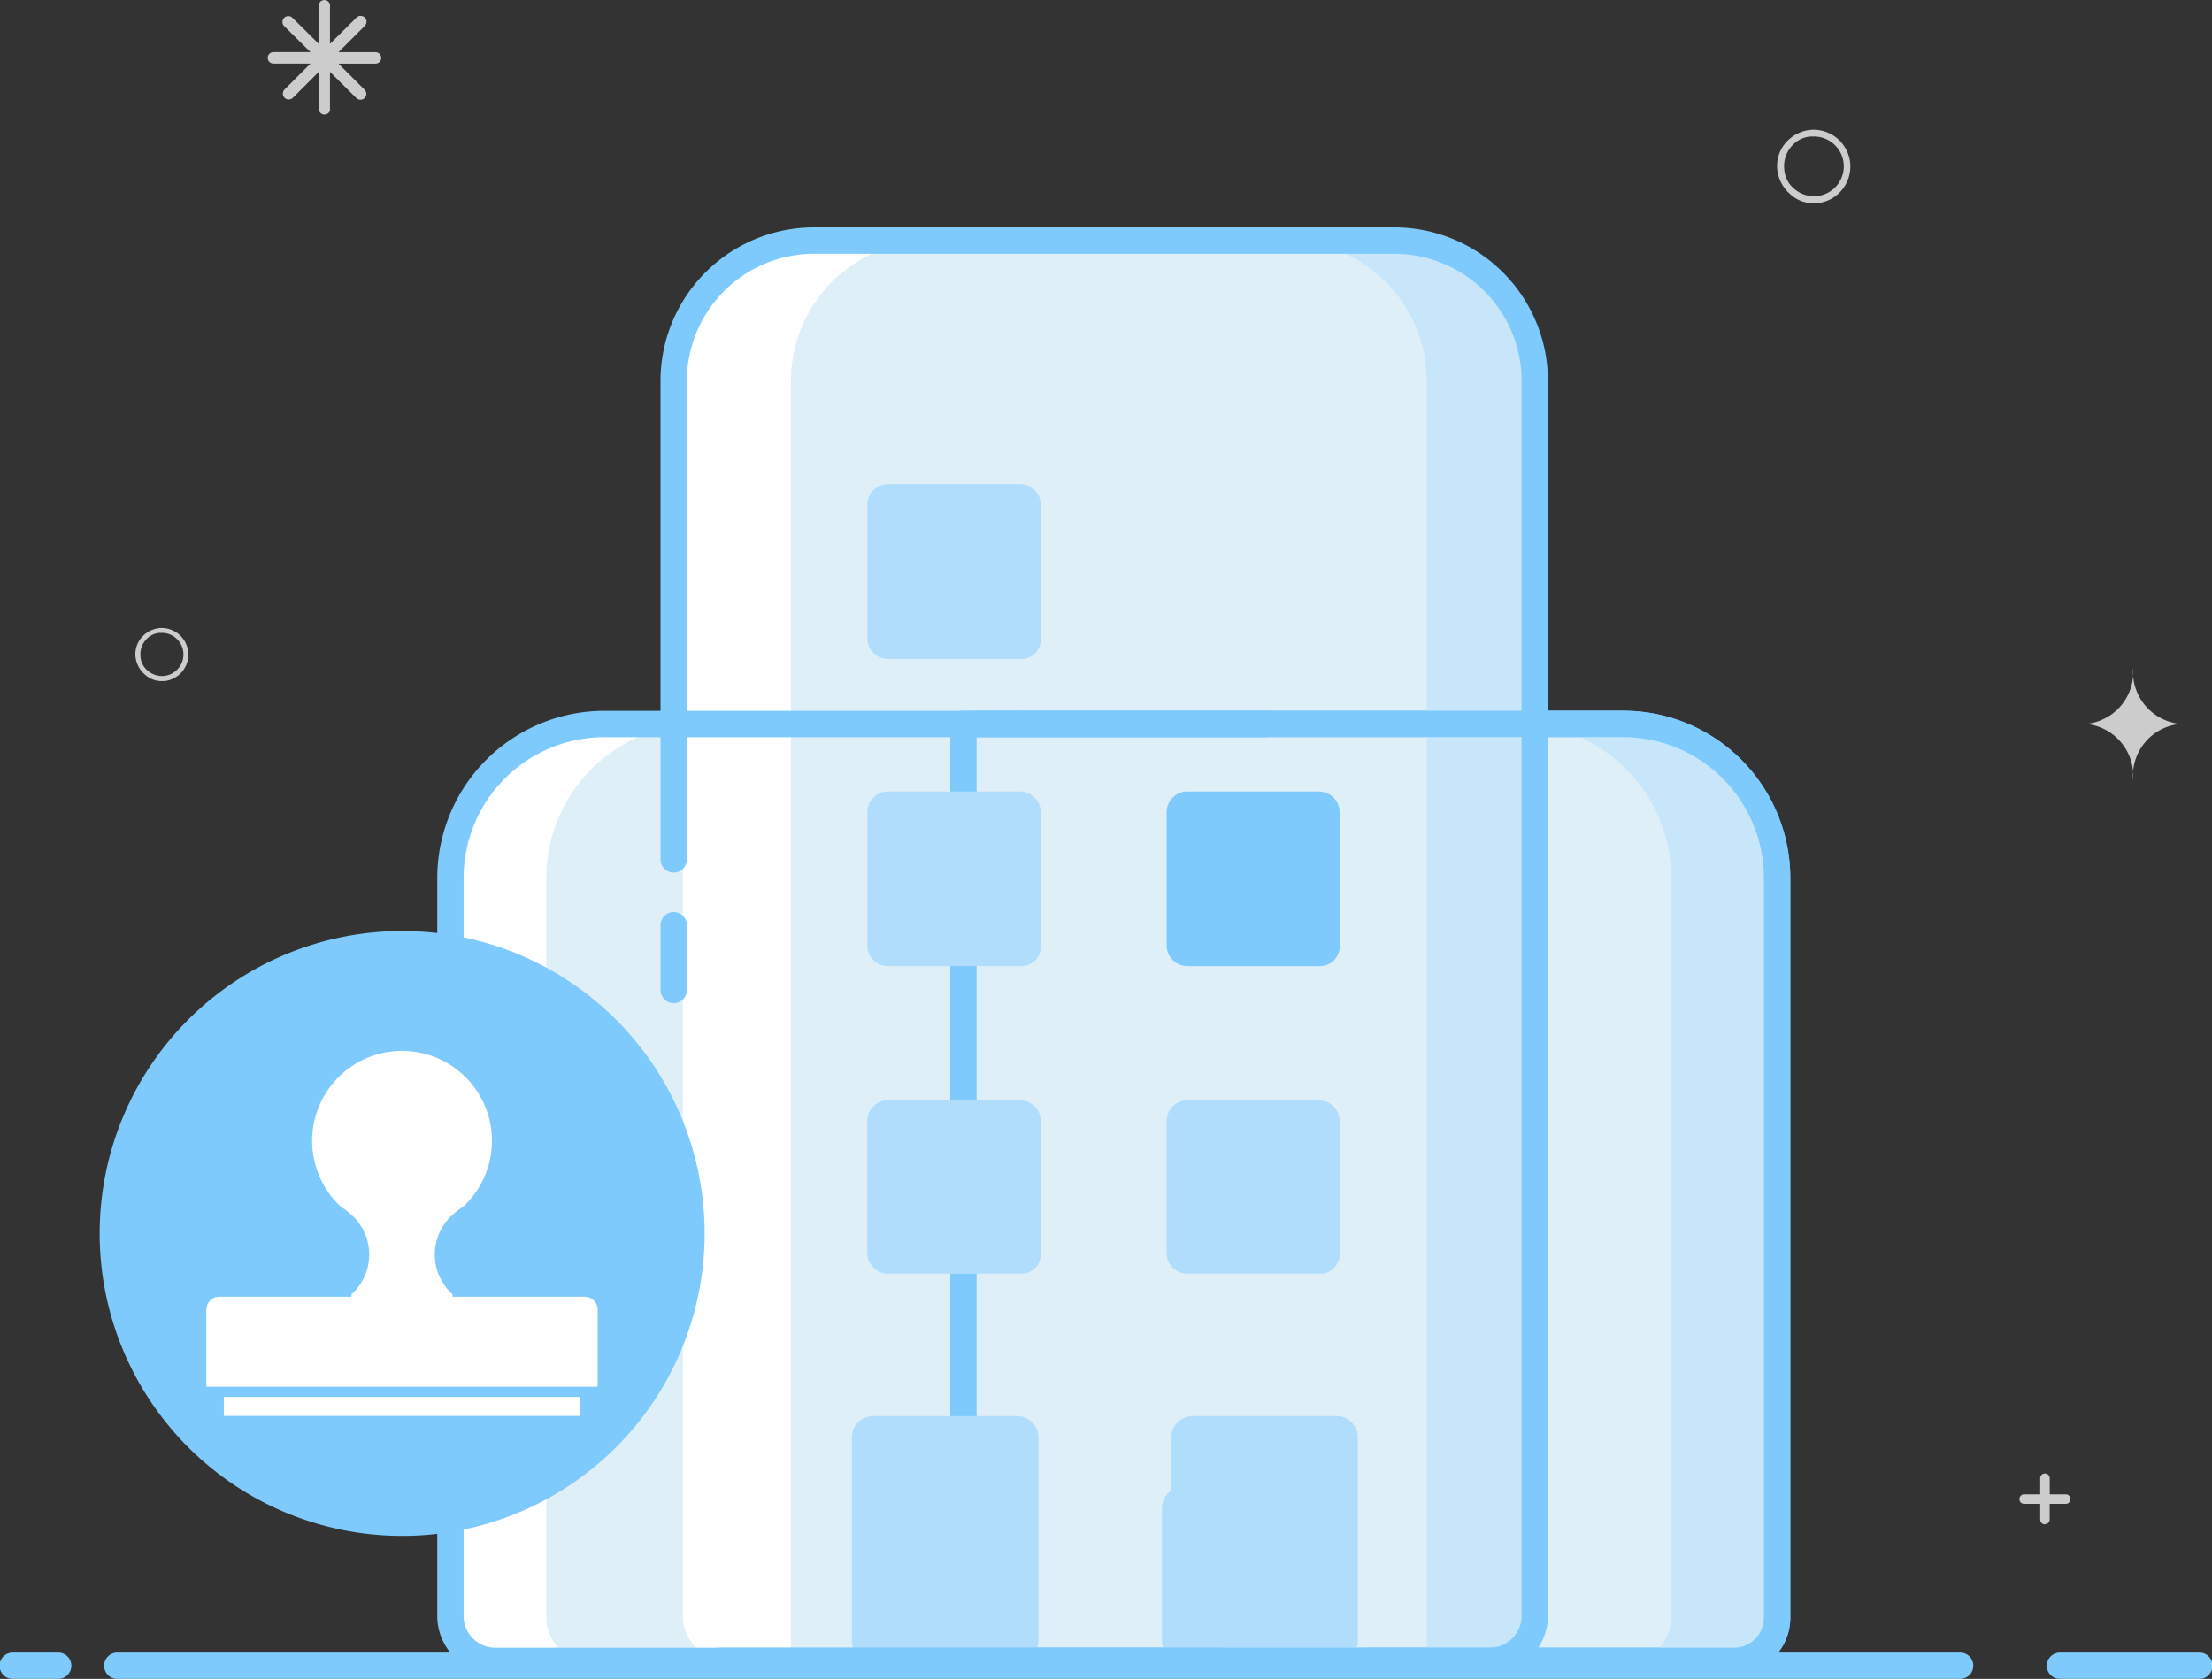
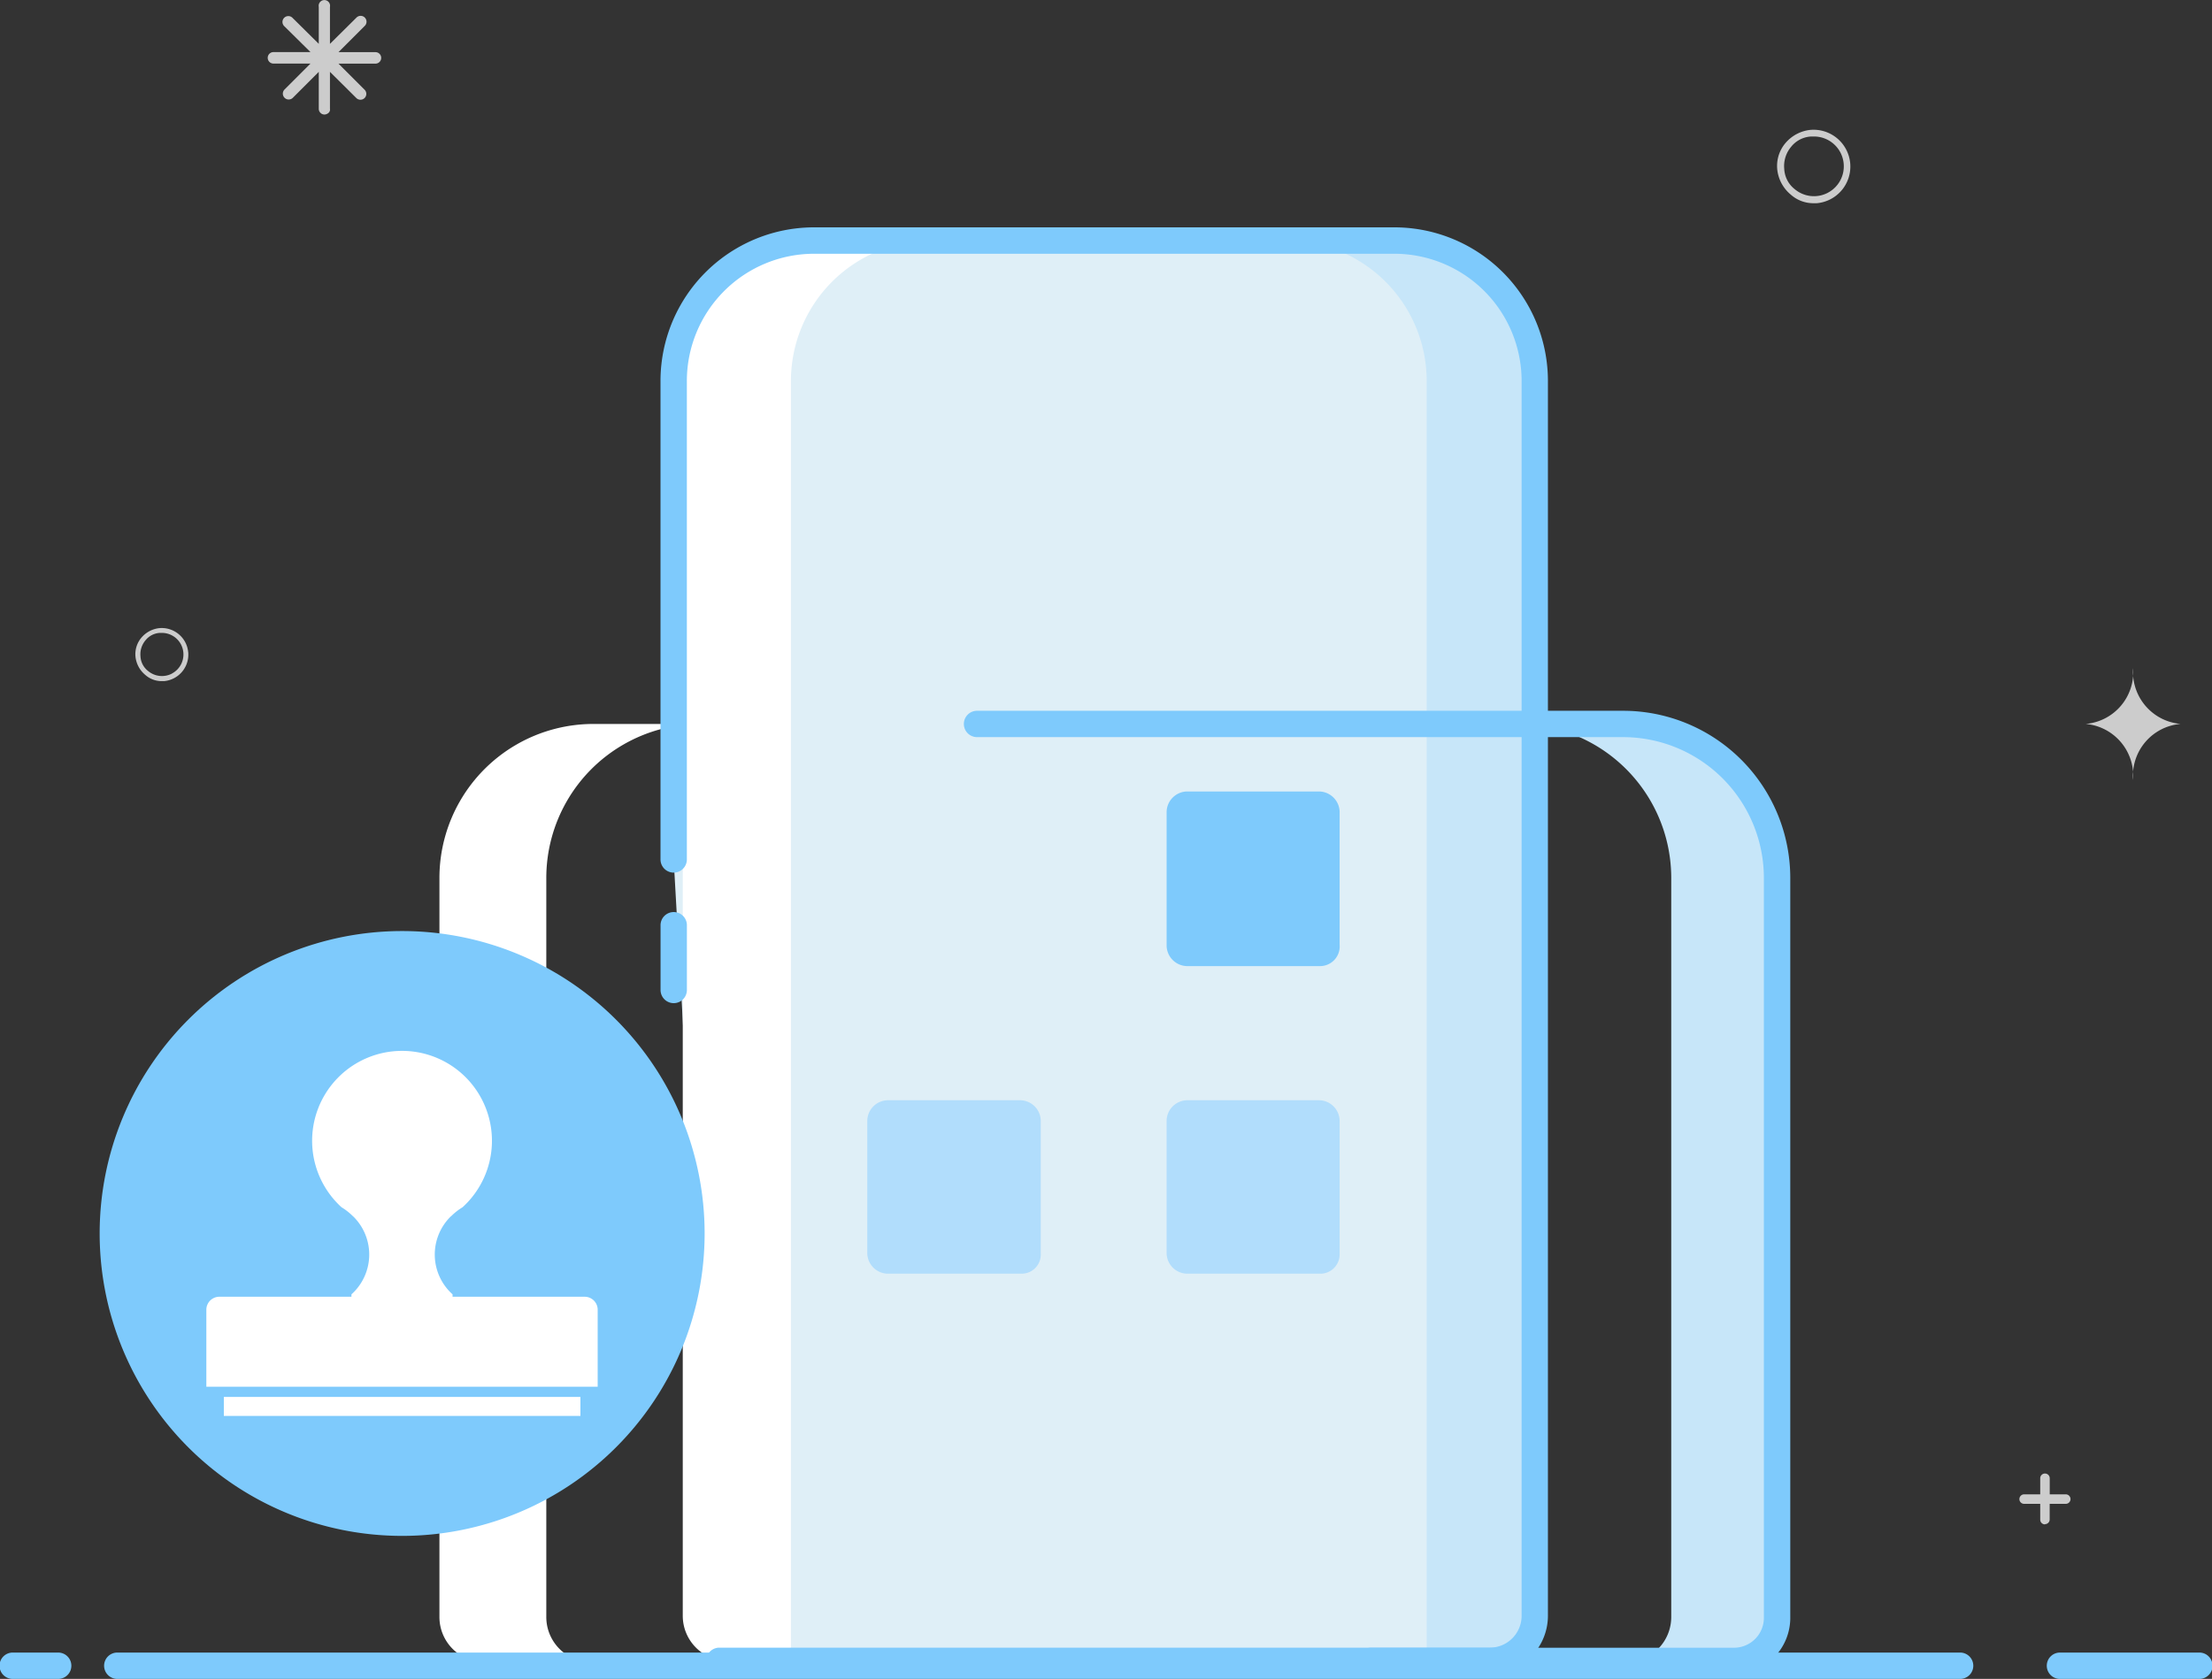
<svg xmlns="http://www.w3.org/2000/svg" width="136.122" height="103.337" viewBox="0 0 136.122 103.337">
  <rect x="0" y="0" width="136.122" height="103.337" fill="#333333" stroke="none" />
  <g id="cancellation_ico1" transform="translate(-78.284 -91.442)">
    <path id="路径_198" data-name="路径 198" d="M438.532,258.214v-29.4a8.644,8.644,0,0,1,8.7-8.7H482.82a8.645,8.645,0,0,1,8.7,8.7v75.942a2.773,2.773,0,0,1-2.781,2.78H441.313m-2.781-41.291V262.29m50.21,45.247" transform="translate(-318.791 -113.87)" fill="#dfeff7" />
-     <path id="路径_199" data-name="路径 199" d="M369.3,478.654H328.69a9.481,9.481,0,0,0-9.531,9.5v45.463a2.759,2.759,0,0,0,2.781,2.7h44.577m-44.584,0" transform="translate(-213.155 -342.652)" fill="#dfeff7" />
-     <path id="路径_200" data-name="路径 200" d="M600.756,478.655h39.725a9.48,9.48,0,0,1,9.509,9.5v45.463a2.651,2.651,0,0,1-2.7,2.7H625m22.286,0" transform="translate(-462.347 -342.653)" fill="#dfeff7" />
    <path id="路径_201" data-name="路径 201" d="M153.912,131.589a1.637,1.637,0,0,0-1.776-1.485,1.684,1.684,0,0,0-1.1.583,1.572,1.572,0,0,0-.366,1.188,1.682,1.682,0,0,0,.592,1.1,1.508,1.508,0,0,0,1.037.39h.13a1.638,1.638,0,0,0,1.485-1.777Zm-1,1.313a1.328,1.328,0,0,1-1.469-.161,1.216,1.216,0,0,1-.467-.9,1.329,1.329,0,0,1,.3-.977,1.218,1.218,0,0,1,.9-.467h.119a1.327,1.327,0,0,1,.618,2.5Zm103.277-31.411a2.266,2.266,0,0,0-2.458-2.054,2.329,2.329,0,0,0-1.523.807,2.176,2.176,0,0,0-.507,1.644,2.327,2.327,0,0,0,.819,1.523,2.086,2.086,0,0,0,1.435.539h.179a2.266,2.266,0,0,0,2.055-2.458Zm-1.38,1.818a1.837,1.837,0,0,1-2.033-.223,1.682,1.682,0,0,1-.646-1.243,1.838,1.838,0,0,1,.413-1.353,1.686,1.686,0,0,1,1.246-.646h.165a1.836,1.836,0,0,1,.854,3.464ZM162.3,98.492a.352.352,0,0,1-.352-.352V95.865l-1.607,1.607a.361.361,0,0,1-.51-.51l1.607-1.607h-2.279a.353.353,0,1,1,0-.707h2.279l-1.607-1.588a.361.361,0,1,1,.51-.51l1.607,1.591V91.867a.351.351,0,1,1,.688,0v2.275l1.622-1.607a.361.361,0,1,1,.51.51l-1.607,1.607h2.275a.353.353,0,1,1,0,.707h-2.275l1.607,1.607a.36.36,0,1,1-.51.509l-1.622-1.61V98.14c.039.2-.158.352-.351.352h.016ZM269.439,183.42h-.972v-.972a.293.293,0,1,0-.585,0v.972h-.972a.293.293,0,1,0,0,.585h.972v.972a.291.291,0,0,0,.291.291l0-.013a.291.291,0,0,0,.291-.291v-.959h.972a.293.293,0,1,0,0-.585Zm4.159-50.862A3.2,3.2,0,0,1,270.678,136a3.21,3.21,0,0,1,2.919,3.444A3.2,3.2,0,0,1,276.517,136,3.209,3.209,0,0,1,273.6,132.558Zm0,0" transform="translate(-64.047)" fill="#ccc" />
-     <path id="路径_202" data-name="路径 202" d="M634.654,530.9H590.012a3.566,3.566,0,0,1-2.541-1.049,3.61,3.61,0,0,1-1.05-2.544V472.421a.811.811,0,0,1,.811-.811h40.594a10.222,10.222,0,0,1,7.273,3.011,10.36,10.36,0,0,1,3.017,7.3v45.454a3.479,3.479,0,0,1-1.013,2.506,3.436,3.436,0,0,1-2.447,1.014Zm-.059-1.622h.059a1.84,1.84,0,0,0,1.839-1.875V481.922a8.728,8.728,0,0,0-2.541-6.154,8.611,8.611,0,0,0-6.127-2.537H588.042v54.074a1.978,1.978,0,0,0,.575,1.395,1.951,1.951,0,0,0,1.386.575H634.6Z" transform="translate(-449.661 -336.419)" fill="#7ecafc" />
    <path id="路径_203" data-name="路径 203" d="M896.008,478.655h-6.577a9.481,9.481,0,0,1,9.5,9.5v45.463a2.774,2.774,0,0,1-2.781,2.78h6.577a2.774,2.774,0,0,0,2.78-2.78V488.156a9.479,9.479,0,0,0-9.5-9.5Zm0,0" transform="translate(-717.802 -342.653)" fill="#c7e6f9" />
    <path id="路径_204" data-name="路径 204" d="M772.266,220.12H765.61a8.644,8.644,0,0,1,8.7,8.695v78.722h3.875a2.773,2.773,0,0,0,2.781-2.78V228.815a8.717,8.717,0,0,0-8.7-8.695Zm0,0" transform="translate(-608.23 -113.869)" fill="#c7e6f9" />
    <path id="路径_205" data-name="路径 205" d="M322.763,478.654a9.479,9.479,0,0,0-9.5,9.5v45.463a2.774,2.774,0,0,0,2.78,2.78h6.577a2.774,2.774,0,0,1-2.781-2.78V488.155a9.481,9.481,0,0,1,9.5-9.5h-6.577Zm0,0" transform="translate(-207.937 -342.652)" fill="#fff" />
    <path id="路径_206" data-name="路径 206" d="M452.1,220.121a8.717,8.717,0,0,0-8.7,8.695v75.942a2.773,2.773,0,0,0,2.781,2.78h3.875V228.816a8.644,8.644,0,0,1,8.7-8.695H452.1Zm0,0" transform="translate(-323.1 -113.87)" fill="#fff" />
-     <path id="路径_207" data-name="路径 207" d="M563.633,422.83h-8.846a1.311,1.311,0,0,1-1.318-1.318v-12.5a1.312,1.312,0,0,1,1.318-1.318h8.846a1.311,1.311,0,0,1,1.318,1.318v12.5a1.311,1.311,0,0,1-1.318,1.318Zm-19.659,0h-8.846a1.31,1.31,0,0,1-1.318-1.318v-12.5a1.311,1.311,0,0,1,1.318-1.318h8.839a1.312,1.312,0,0,1,1.326,1.319v12.5a1.31,1.31,0,0,1-1.318,1.318Zm0,0,.288-61.735H536a1.283,1.283,0,0,1-1.239-1.246v-8.277A1.283,1.283,0,0,1,536,350.325h8.191a1.283,1.283,0,0,1,1.246,1.246v8.184a1.2,1.2,0,0,1-1.174,1.34Zm18.319,0h-8.162a1.283,1.283,0,0,1-1.239-1.246v-8.277a1.283,1.283,0,0,1,1.239-1.246h8.162a1.283,1.283,0,0,1,1.246,1.246v8.184a1.212,1.212,0,0,1-1.246,1.34ZM544.262,380H536a1.282,1.282,0,0,1-1.239-1.239V370.5A1.283,1.283,0,0,1,536,369.249h8.191a1.282,1.282,0,0,1,1.246,1.246v8.191A1.2,1.2,0,0,1,544.27,380Zm0,0" transform="translate(-403.105 -229.091)" fill="#b1ddfc" />
    <path id="路径_208" data-name="路径 208" d="M711.535,525.519h-8.162a1.282,1.282,0,0,1-1.239-1.239v-8.263a1.283,1.283,0,0,1,1.239-1.246h8.162a1.283,1.283,0,0,1,1.246,1.246v8.191a1.211,1.211,0,0,1-1.246,1.311Zm0,0" transform="translate(-552.059 -374.613)" fill="#7ecafc" />
    <path id="路径_209" data-name="路径 209" d="M551.573,690.584H543.31a1.282,1.282,0,0,1-1.239-1.239v-8.19a1.283,1.283,0,0,1,1.239-1.246H551.5a1.283,1.283,0,0,1,1.246,1.246v8.19a1.175,1.175,0,0,1-1.167,1.239Zm18.348,0H561.73a1.282,1.282,0,0,1-1.239-1.239v-8.19a1.283,1.283,0,0,1,1.239-1.246h8.162a1.283,1.283,0,0,1,1.246,1.246v8.19a1.189,1.189,0,0,1-1.246,1.239Zm0,0" transform="translate(-410.416 -520.746)" fill="#b1ddfc" />
    <path id="路径_210" data-name="路径 210" d="M213.6,976.946h-8.522a.811.811,0,1,1,0-1.621H213.6a.811.811,0,1,1,0,1.621Zm-14.718,0H85.53a.811.811,0,1,1,0-1.621H198.877a.811.811,0,1,1,0,1.621Zm-117.042,0H79.095a.811.811,0,1,1,0-1.621h2.741a.811.811,0,1,1,0,1.621Z" transform="translate(0 -782.166)" fill="#7ecafc" />
    <path id="路径_211" data-name="路径 211" d="M482.516,302.114H435.078a.811.811,0,0,1,0-1.621h47.435a1.963,1.963,0,0,0,1.964-1.968V222.581a7.835,7.835,0,0,0-7.836-7.884H440.992a7.834,7.834,0,0,0-7.884,7.88v29.4a.811.811,0,1,1-1.622,0v-29.4a9.455,9.455,0,0,1,9.457-9.506h35.7a9.456,9.456,0,0,1,9.453,9.511v75.937a3.583,3.583,0,0,1-3.583,3.591ZM432.3,260.823a.811.811,0,0,1-.811-.811v-3.957a.811.811,0,1,1,1.621,0v3.957a.811.811,0,0,1-.811.811Z" transform="translate(-312.556 -107.636)" fill="#7ecafc" />
-     <path id="路径_212" data-name="路径 212" d="M315.683,530.9a3.583,3.583,0,0,1-3.569-3.495v-45.48a10.291,10.291,0,0,1,10.346-10.312h40.6a.811.811,0,1,1,0,1.622H322.455a8.669,8.669,0,0,0-8.72,8.689v45.456a1.956,1.956,0,0,0,1.948,1.9h44.6a.811.811,0,0,1,0,1.621h-44.6Z" transform="translate(-206.921 -336.417)" fill="#7ecafc" />
    <path id="路径_213" data-name="路径 213" d="M641.1,530.9H618.76a.811.811,0,0,1,0-1.622H641.1a1.84,1.84,0,0,0,1.84-1.875V481.921a8.67,8.67,0,0,0-8.669-8.691H594.52a.811.811,0,1,1,0-1.622h39.756a10.291,10.291,0,0,1,10.289,10.314v45.454A3.462,3.462,0,0,1,641.1,530.9Z" transform="translate(-456.111 -336.417)" fill="#7ecafc" />
    <path id="路径_214" data-name="路径 214" d="M150.188,608.036m-18.614,0a18.614,18.614,0,1,0,18.614-18.614,18.614,18.614,0,0,0-18.614,18.614Z" transform="translate(-47.157 -440.673)" fill="#7ecafc" />
    <path id="路径_215" data-name="路径 215" d="M212.033,668.724H203.9v-.148a3.288,3.288,0,0,1-.1-4.806l.005,0a.023.023,0,0,1,.011-.006,3.674,3.674,0,0,1,.7-.55,5.533,5.533,0,1,0-7.451,0,3.718,3.718,0,0,1,.7.55.032.032,0,0,1,.012.006l0,0a3.289,3.289,0,0,1-.1,4.806v.148h-8.129a.8.8,0,0,0-.8.794v4.743H212.83v-4.743a.8.8,0,0,0-.8-.794Zm-22.208,6.167h21.943v1.167H189.825Zm0,0" transform="translate(-97.766 -497.466)" fill="#fff" />
  </g>
</svg>